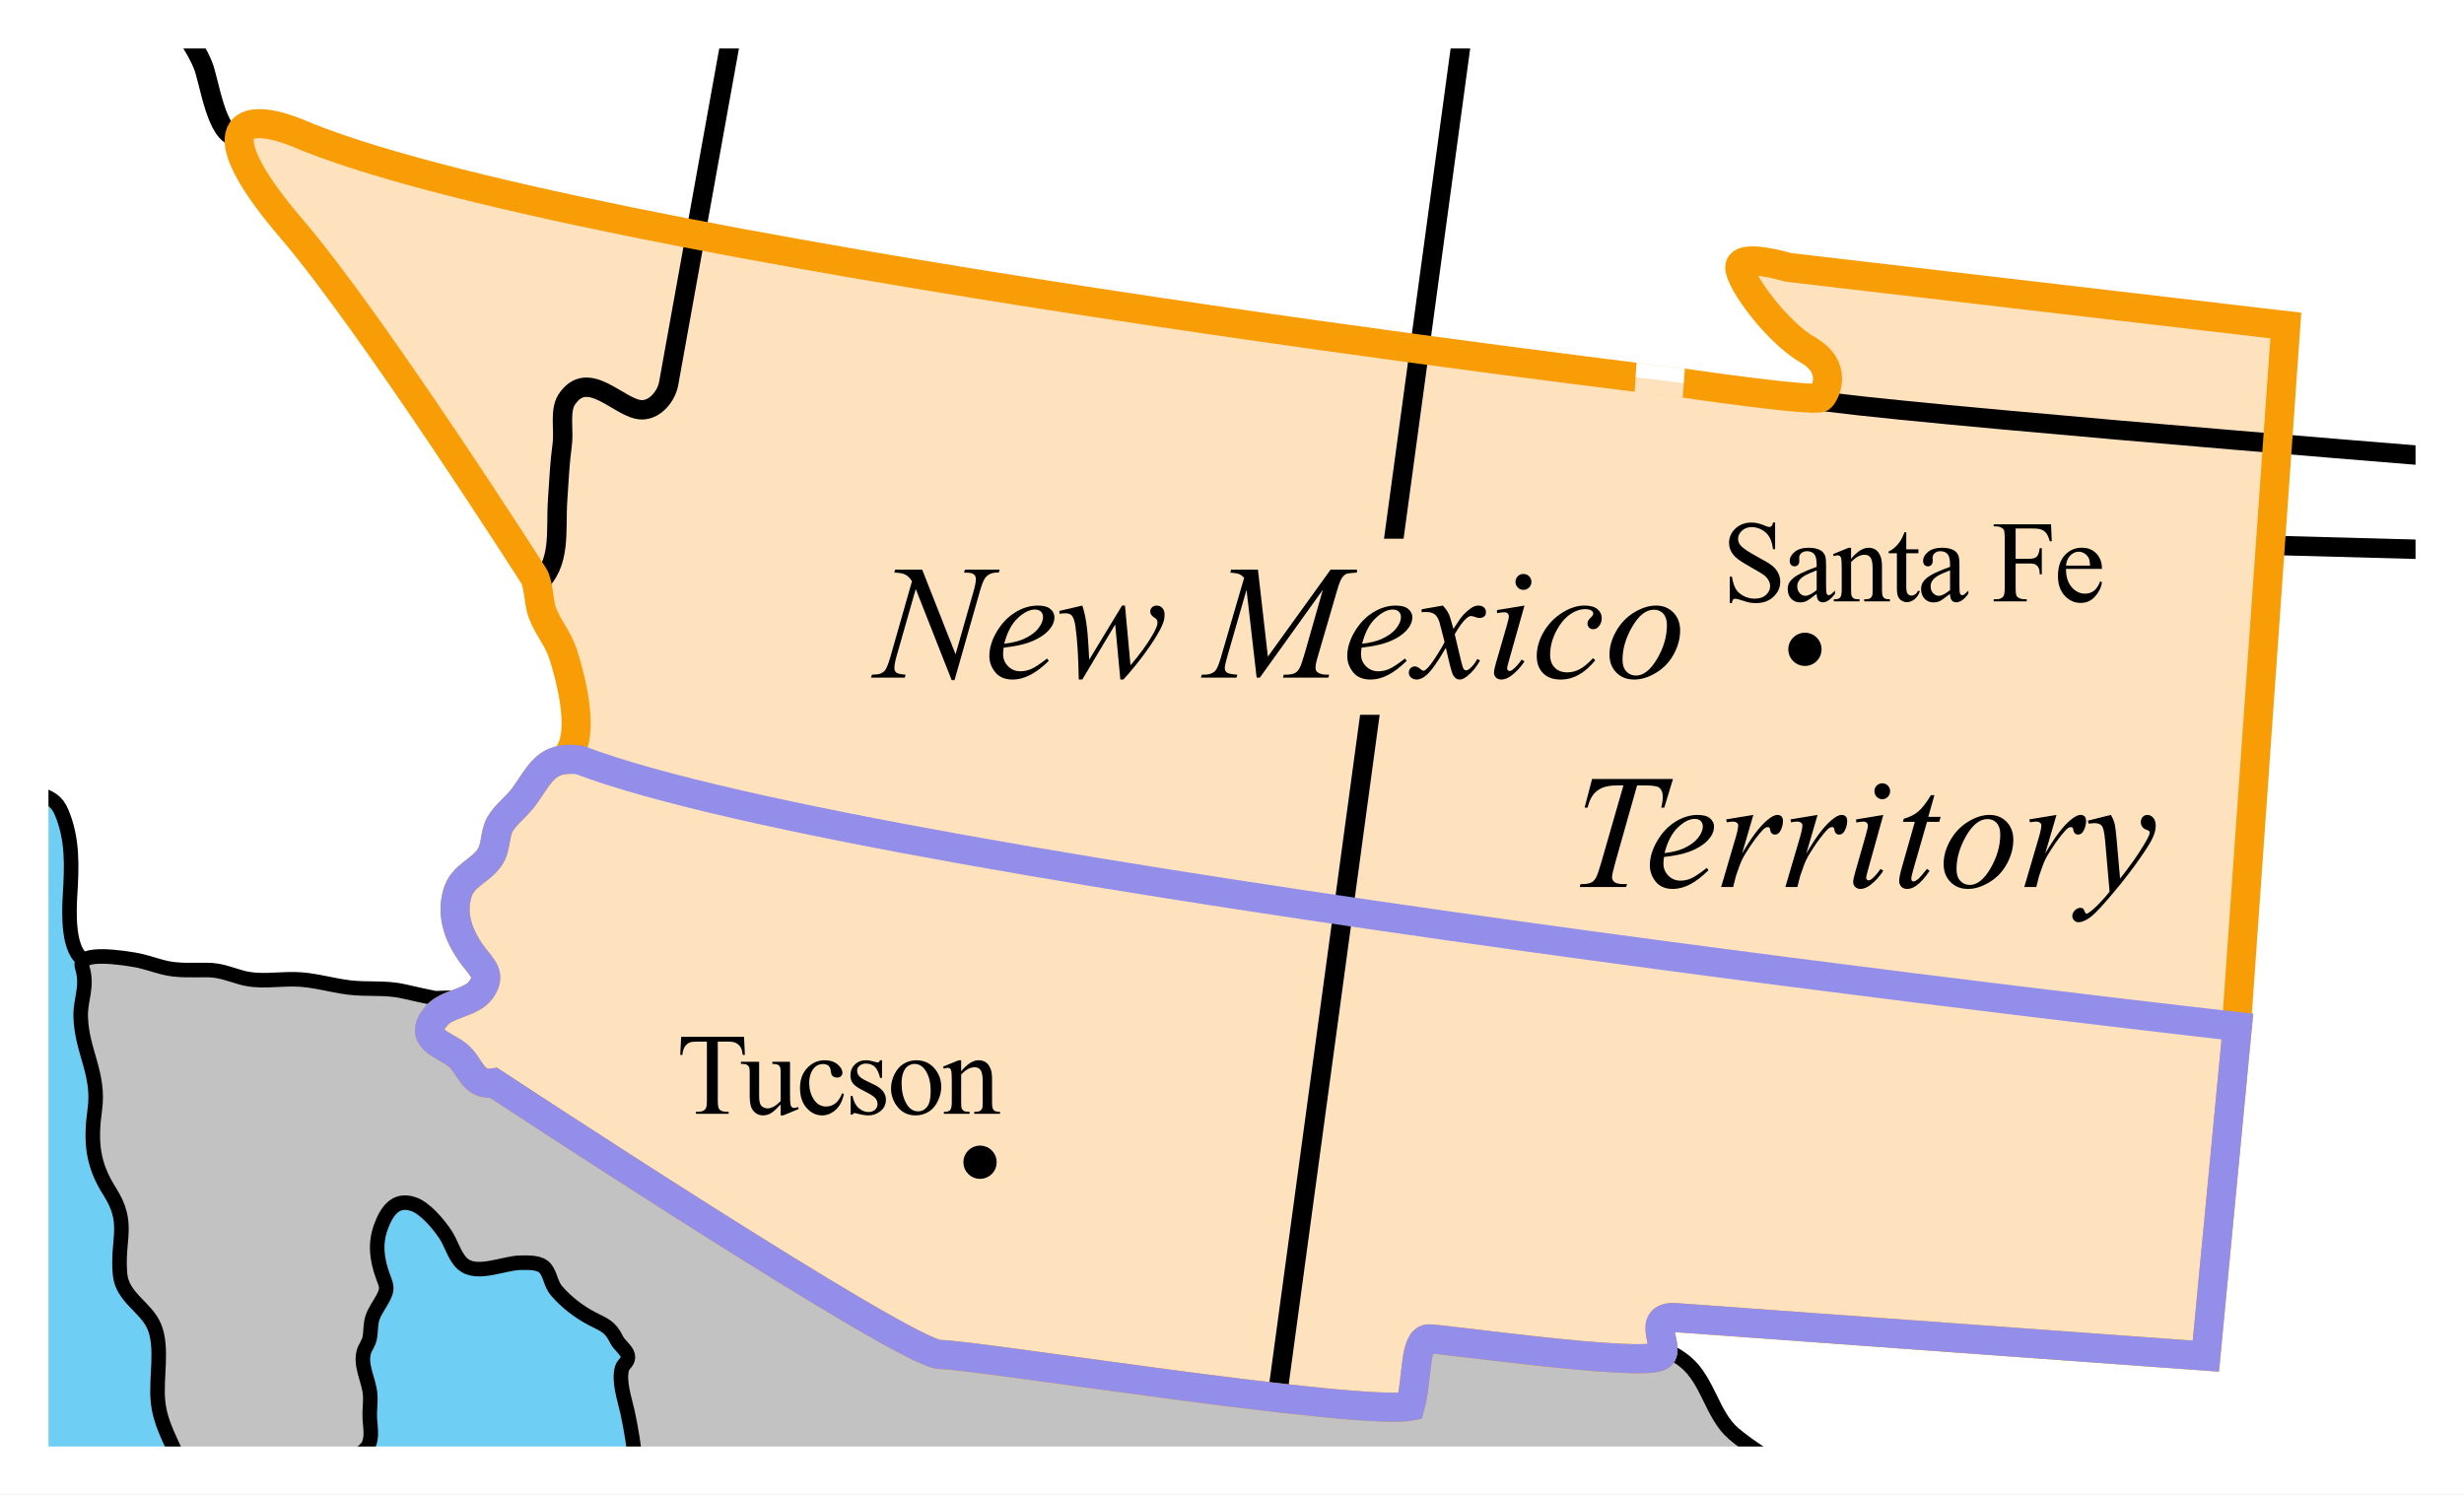
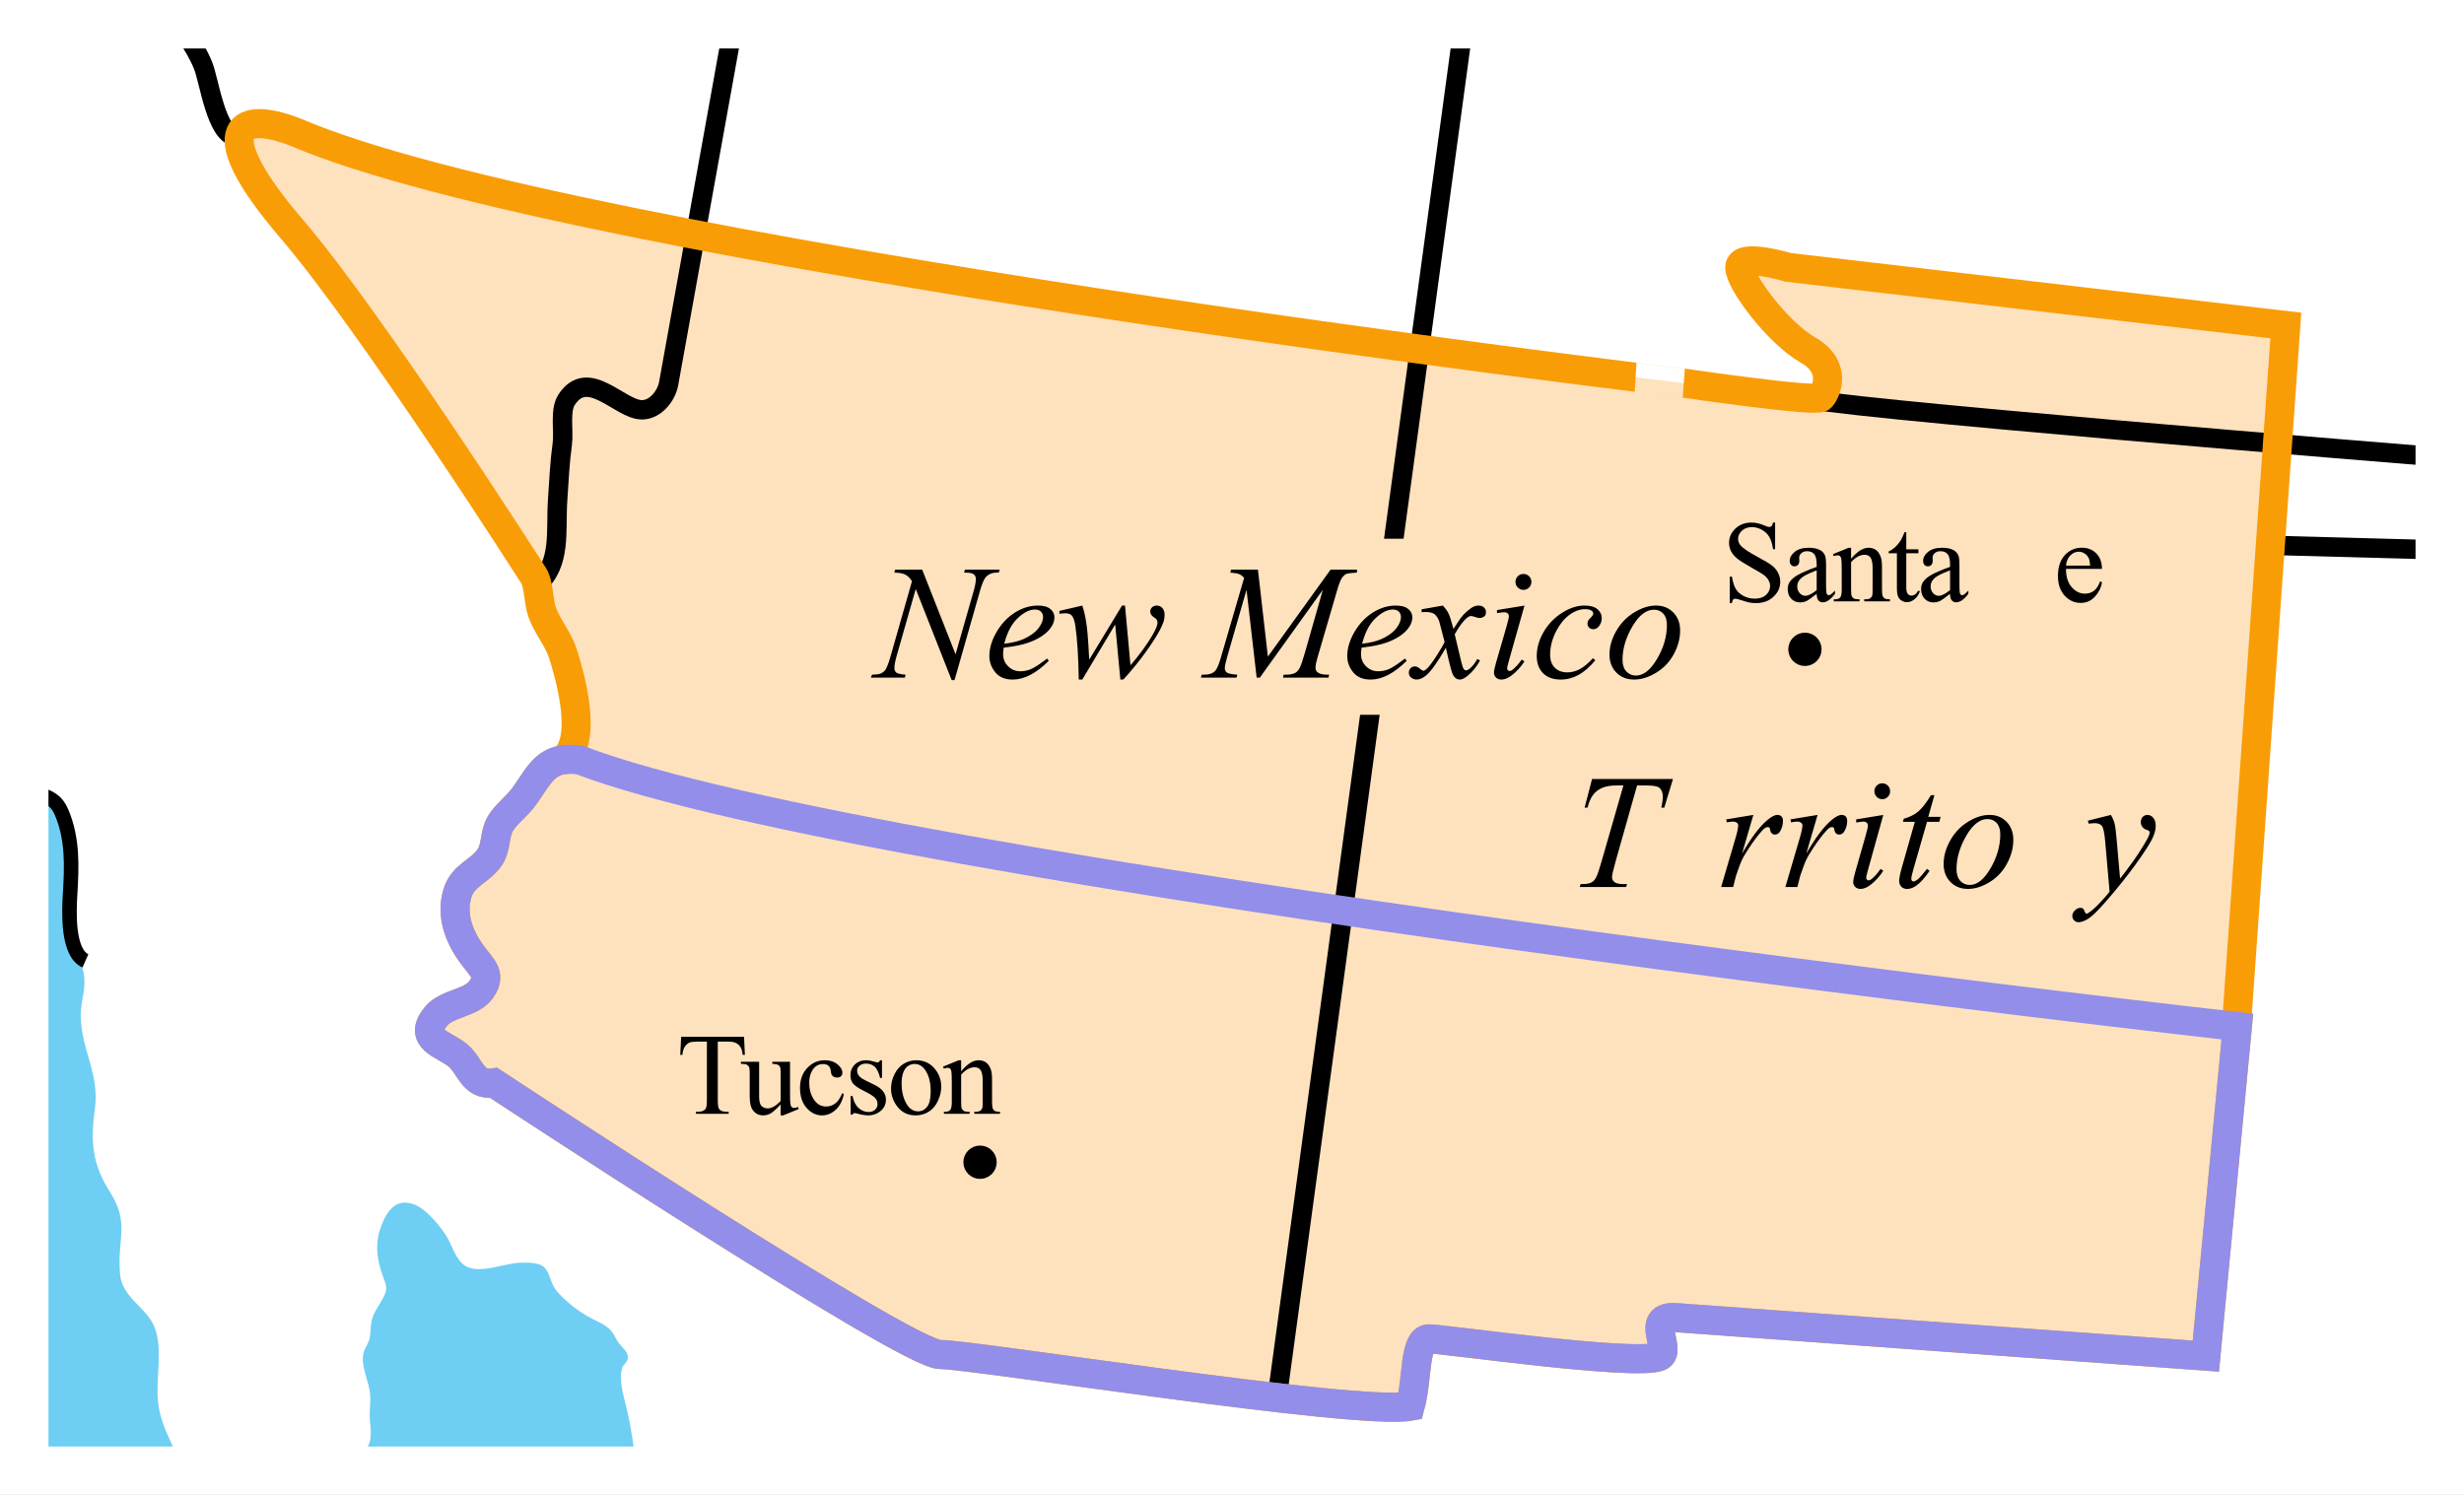
<svg xmlns="http://www.w3.org/2000/svg" version="1.1" id="Layer_1" x="0px" y="0px" width="254.195px" height="154.24px" viewBox="0 0 254.195 154.24" enable-background="new 0 0 254.195 154.24" xml:space="preserve">
  <rect x="0" y="0" width="254.195" height="154.24" fill="#333333" stroke="none" />
  <rect x="3" y="3" fill="#6ECEF4" width="248.195" height="148.24" />
  <path fill="#FFFFFF" d="M3,3v77.251c0.771,0.374,1.041,0.729,1.447,1.137c2.081,2.086,2.974,6.071,2.994,9.063  c0.029,4.249-0.781,5.025,1.327,8.538c-0.276,0.167-0.409,0.411-0.298,0.77c0.641,2.07-0.192,3.277-0.143,5.134  c0.096,3.588,1.967,5.869,1.455,9.584c-0.465,3.375-0.24,5.668,1.55,8.483c2.095,3.294,0.726,4.815,1.052,8.515  c0.212,2.382,2.666,3.38,3.514,5.351c0.934,2.17,0.175,5.267,0.394,7.672c0.214,2.348,1.235,3.91,2.165,6.16h17.708  c0.549-0.436,1.501-0.898,1.829-1.521c0.43-0.818,0.207-1.891,0.157-2.767c-0.049-0.843,0.099-1.653,0.034-2.499  c-0.107-1.419-1.047-2.956-0.654-4.369c0.141-0.505,0.496-0.885,0.607-1.445c0.139-0.698,0.06-1.426,0.295-2.112  c0.253-0.74,0.738-1.351,1.096-2.037c0.518-0.994,0.329-1.249-0.038-2.259c-0.606-1.667-0.825-3.32-0.208-5.022  c0.586-1.614,1.5-3.047,3.4-2.377c1.225,0.432,2.588,2.095,3.283,3.139c0.6,0.901,0.916,2.224,1.715,2.97  c1.453,1.361,4.31-0.081,6.063-0.079c0.786,0,1.959-0.067,2.51,0.589c0.534,0.638,0.559,1.618,1.169,2.321  c1.013,1.166,2.271,2.143,3.64,2.858c1.28,0.67,1.873,0.787,2.537,2.153c0.295,0.605,1.03,1.069,1.16,1.639  c0.146,0.645-0.449,0.865-0.583,1.315c-0.401,1.356,0.284,3.241,0.572,4.597c0.385,1.81,0.693,3.643,0.822,5.49h98.408h19.561  h67.655V3H3z" />
  <g>
-     <path fill="#C2C2C2" stroke="#000000" stroke-width="1.5" d="M13.865,99.026c1.008,0.167,1.961,0.516,2.93,0.77   c1.512,0.398,3.053,0.271,4.596,0.284c1.291,0.012,2.208,0.397,3.457,0.76c1.852,0.537,3.691,0.165,5.57,0.195   c1.889,0.031,3.716,0.615,5.58,0.847c1.891,0.234,3.821-0.032,5.688,0.409c1.061,0.25,2.123,0.473,3.188,0.699l17.167-0.5   l103.375,35.188c2.806,0.448,6.191,0.97,8.448,2.826c2.351,1.933,2.754,5.499,4.977,7.402c1.422,1.219,3.158,2.253,4.7,3.334   H65.571c-0.129-1.848-0.438-3.681-0.822-5.49c-0.288-1.355-0.974-3.24-0.572-4.597c0.134-0.45,0.729-0.671,0.583-1.315   c-0.13-0.569-0.865-1.033-1.16-1.639c-0.664-1.366-1.257-1.483-2.537-2.153c-1.368-0.716-2.627-1.692-3.64-2.858   c-0.61-0.703-0.635-1.684-1.169-2.321c-0.551-0.656-1.724-0.589-2.51-0.589c-1.753-0.002-4.609,1.44-6.063,0.079   c-0.799-0.746-1.115-2.068-1.715-2.97c-0.695-1.044-2.059-2.707-3.283-3.139c-1.9-0.67-2.814,0.763-3.4,2.377   c-0.617,1.702-0.398,3.355,0.208,5.022c0.367,1.01,0.556,1.265,0.038,2.259c-0.357,0.687-0.843,1.297-1.096,2.037   c-0.235,0.687-0.156,1.414-0.295,2.112c-0.111,0.561-0.467,0.94-0.607,1.445c-0.393,1.413,0.547,2.95,0.654,4.369   c0.064,0.846-0.083,1.656-0.034,2.499c0.05,0.876,0.272,1.948-0.157,2.767c-0.328,0.623-1.28,1.086-1.829,1.521H18.457   c-0.93-2.25-1.951-3.813-2.165-6.16c-0.219-2.405,0.54-5.502-0.394-7.672c-0.848-1.971-3.302-2.969-3.514-5.351   c-0.326-3.699,1.043-5.221-1.052-8.515c-1.79-2.815-2.015-5.108-1.55-8.483c0.512-3.715-1.359-5.996-1.455-9.584   c-0.05-1.856,0.783-3.063,0.143-5.134C7.928,98.005,13.021,98.887,13.865,99.026z" />
    <path fill="none" stroke="#000000" stroke-width="1.5" d="M8.813,99.135c-1.872-0.832-1.689-5.081-1.587-6.785   c0.179-2.932,0.302-5.761-0.87-8.535c-0.523-1.236-1.191-1.483-2.459-1.981" />
  </g>
  <path fill="#FEE2BE" d="M235.813,33.583l-51.333-6c0,0-5-1.5-5,0s3.918,6.751,7.021,8.521s1.874,4.375,1.354,4.896  s-14.041-1.458-14.041-1.458S59.063,25.916,30.563,13.666c-6.583-2.583-8.832,0.208-0.499,9.917  c8.324,9.698,24.963,35.776,24.999,35.833c0.508,0.796,0.509,2.724,0.845,3.686c0.538,1.535,1.663,2.785,2.159,4.318  c0.812,2.507,2.073,7.42,0.882,9.884c-0.2,0.414-0.413,0.757-0.621,1.062c-2.176,0.197-2.83,1.805-4.248,3.795  c-0.688,0.964-1.911,1.861-2.479,2.854c-0.608,1.063-0.379,2.411-1.079,3.435c-1.022,1.493-2.768,1.834-3.328,3.702  c-0.713,2.378,0.228,4.62,1.598,6.45c0.972,1.298,1.936,1.982,0.818,3.533c-0.986,1.371-3.512,1.375-4.605,2.694  c-1.979,2.39,0.743,2.87,2.176,4.013c1.367,1.089,1.541,3.239,3.758,2.887c0,0,42.542,28.021,46.042,28.021s43,6.334,48.5,5.334  c0.771-2.761,0.396-6.948,1.927-6.948s21.392,2.866,23.775,1.818c1.375-0.604-1.65-4.287,1.756-4.006l54.625,3.969l3.25-34  c0,0-0.034-0.004-0.101-0.012L235.813,33.583z" />
  <g>
    <line fill="#7CCEF7" stroke="#000000" stroke-width="2" x1="150.932" y1="3" x2="131.751" y2="144.203" />
    <path fill="none" stroke="#000000" stroke-width="2" d="M75.577,3c0,0-6.566,36.412-6.598,36.582   c-0.233,1.271-1.37,2.715-2.773,2.7c-2.274-0.024-5.547-4.466-7.764-1.022c-0.713,1.106-0.254,3.232-0.433,4.538   c-0.264,1.918-0.352,3.872-0.482,5.802c-0.217,3.204,0.422,6.589-2.126,8.77" />
    <line fill="none" stroke="#000000" stroke-width="2" x1="251.195" y1="56.724" x2="233.729" y2="56.25" />
    <path fill="none" stroke="#000000" stroke-width="2" d="M251.195,47.115c0,0-65.48-5.282-65.135-6.113" />
  </g>
  <g>
    <circle stroke="#000000" cx="186.203" cy="66.994" r="1.219" />
    <circle stroke="#000000" cx="101.105" cy="119.912" r="1.219" />
  </g>
  <rect x="132.646" y="55.583" fill="#FEE2BE" width="20.167" height="18.166" />
  <g>
    <g>
      <path d="M183.127,53.914v2.748h-0.217c-0.07-0.527-0.196-0.947-0.378-1.26s-0.44-0.561-0.776-0.744s-0.684-0.275-1.043-0.275    c-0.406,0-0.742,0.124-1.008,0.372s-0.398,0.53-0.398,0.847c0,0.242,0.084,0.463,0.252,0.662c0.242,0.293,0.818,0.684,1.729,1.172    c0.742,0.398,1.249,0.704,1.521,0.917s0.48,0.464,0.627,0.753s0.22,0.592,0.22,0.908c0,0.602-0.233,1.12-0.7,1.556    s-1.067,0.653-1.802,0.653c-0.23,0-0.447-0.018-0.65-0.053c-0.121-0.02-0.372-0.091-0.753-0.214s-0.622-0.185-0.724-0.185    c-0.098,0-0.175,0.029-0.231,0.088s-0.099,0.18-0.126,0.363h-0.217v-2.725h0.217c0.102,0.57,0.238,0.997,0.41,1.28    s0.435,0.519,0.788,0.706s0.741,0.281,1.163,0.281c0.488,0,0.874-0.129,1.157-0.387s0.425-0.563,0.425-0.914    c0-0.195-0.054-0.393-0.161-0.592s-0.274-0.385-0.501-0.557c-0.152-0.117-0.568-0.366-1.248-0.747s-1.163-0.685-1.45-0.911    s-0.505-0.477-0.653-0.75s-0.223-0.574-0.223-0.902c0-0.57,0.219-1.062,0.656-1.474s0.994-0.618,1.67-0.618    c0.422,0,0.869,0.104,1.342,0.311c0.219,0.098,0.373,0.146,0.463,0.146c0.102,0,0.185-0.03,0.249-0.091s0.116-0.183,0.155-0.366    H183.127z" />
      <path d="M187.415,61.268c-0.551,0.426-0.896,0.672-1.037,0.738c-0.211,0.098-0.436,0.146-0.674,0.146    c-0.371,0-0.677-0.127-0.917-0.381s-0.36-0.588-0.36-1.002c0-0.262,0.059-0.488,0.176-0.68c0.16-0.266,0.438-0.516,0.835-0.75    s1.056-0.52,1.978-0.855v-0.211c0-0.535-0.085-0.902-0.255-1.102s-0.417-0.299-0.741-0.299c-0.246,0-0.441,0.066-0.586,0.199    c-0.148,0.133-0.223,0.285-0.223,0.457l0.012,0.34c0,0.18-0.046,0.318-0.138,0.416s-0.212,0.146-0.36,0.146    c-0.145,0-0.263-0.051-0.354-0.152s-0.138-0.24-0.138-0.416c0-0.336,0.172-0.645,0.516-0.926s0.826-0.422,1.447-0.422    c0.477,0,0.867,0.08,1.172,0.24c0.23,0.121,0.4,0.311,0.51,0.568c0.07,0.168,0.105,0.512,0.105,1.031v1.822    c0,0.512,0.01,0.825,0.029,0.94s0.052,0.192,0.097,0.231s0.097,0.059,0.155,0.059c0.063,0,0.117-0.014,0.164-0.041    c0.082-0.051,0.24-0.193,0.475-0.428v0.328c-0.438,0.586-0.855,0.879-1.254,0.879c-0.191,0-0.344-0.066-0.457-0.199    S187.419,61.588,187.415,61.268z M187.415,60.887v-2.045c-0.59,0.234-0.971,0.4-1.143,0.498c-0.309,0.172-0.529,0.352-0.662,0.539    s-0.199,0.393-0.199,0.615c0,0.281,0.084,0.515,0.252,0.7s0.361,0.278,0.58,0.278C186.54,61.473,186.931,61.277,187.415,60.887z" />
      <path d="M190.965,57.652c0.629-0.758,1.229-1.137,1.799-1.137c0.293,0,0.545,0.073,0.756,0.22s0.379,0.388,0.504,0.724    c0.086,0.234,0.129,0.594,0.129,1.078v2.291c0,0.34,0.027,0.57,0.082,0.691c0.043,0.098,0.112,0.174,0.208,0.229    s0.272,0.082,0.53,0.082v0.211h-2.654V61.83h0.111c0.25,0,0.425-0.038,0.524-0.114s0.169-0.188,0.208-0.337    c0.016-0.059,0.023-0.242,0.023-0.551v-2.197c0-0.488-0.063-0.843-0.19-1.063s-0.341-0.331-0.642-0.331    c-0.465,0-0.928,0.254-1.389,0.762v2.83c0,0.363,0.021,0.588,0.064,0.674c0.055,0.113,0.13,0.196,0.226,0.249    s0.29,0.079,0.583,0.079v0.211h-2.654V61.83h0.117c0.273,0,0.458-0.069,0.554-0.208s0.144-0.403,0.144-0.794v-1.992    c0-0.645-0.015-1.037-0.044-1.178s-0.074-0.236-0.135-0.287s-0.142-0.076-0.243-0.076c-0.109,0-0.24,0.029-0.393,0.088    l-0.088-0.211l1.617-0.656h0.252V57.652z" />
      <path d="M196.658,54.91v1.764h1.254v0.41h-1.254v3.48c0,0.348,0.05,0.582,0.149,0.703s0.228,0.182,0.384,0.182    c0.129,0,0.254-0.04,0.375-0.12s0.215-0.198,0.281-0.354h0.229c-0.137,0.383-0.33,0.671-0.58,0.864s-0.508,0.29-0.773,0.29    c-0.18,0-0.355-0.05-0.527-0.149s-0.299-0.242-0.381-0.428s-0.123-0.472-0.123-0.858v-3.609h-0.85v-0.193    c0.215-0.086,0.435-0.231,0.659-0.437s0.425-0.448,0.601-0.729c0.09-0.148,0.215-0.42,0.375-0.814H196.658z" />
      <path d="M201.175,61.268c-0.551,0.426-0.896,0.672-1.037,0.738c-0.211,0.098-0.436,0.146-0.674,0.146    c-0.371,0-0.677-0.127-0.917-0.381s-0.36-0.588-0.36-1.002c0-0.262,0.059-0.488,0.176-0.68c0.16-0.266,0.438-0.516,0.835-0.75    s1.056-0.52,1.978-0.855v-0.211c0-0.535-0.085-0.902-0.255-1.102s-0.417-0.299-0.741-0.299c-0.246,0-0.441,0.066-0.586,0.199    c-0.148,0.133-0.223,0.285-0.223,0.457l0.012,0.34c0,0.18-0.046,0.318-0.138,0.416s-0.212,0.146-0.36,0.146    c-0.145,0-0.263-0.051-0.354-0.152s-0.138-0.24-0.138-0.416c0-0.336,0.172-0.645,0.516-0.926s0.826-0.422,1.447-0.422    c0.477,0,0.867,0.08,1.172,0.24c0.23,0.121,0.4,0.311,0.51,0.568c0.07,0.168,0.105,0.512,0.105,1.031v1.822    c0,0.512,0.01,0.825,0.029,0.94s0.052,0.192,0.097,0.231s0.097,0.059,0.155,0.059c0.063,0,0.117-0.014,0.164-0.041    c0.082-0.051,0.24-0.193,0.475-0.428v0.328c-0.438,0.586-0.855,0.879-1.254,0.879c-0.191,0-0.344-0.066-0.457-0.199    S201.179,61.588,201.175,61.268z M201.175,60.887v-2.045c-0.59,0.234-0.971,0.4-1.143,0.498c-0.309,0.172-0.529,0.352-0.662,0.539    s-0.199,0.393-0.199,0.615c0,0.281,0.084,0.515,0.252,0.7s0.361,0.278,0.58,0.278C200.3,61.473,200.69,61.277,201.175,60.887z" />
-       <path d="M207.94,54.529v3.123h1.447c0.332,0,0.575-0.073,0.729-0.22s0.257-0.437,0.308-0.87h0.217v2.689h-0.217    c-0.004-0.309-0.044-0.535-0.12-0.68s-0.182-0.253-0.316-0.325s-0.335-0.108-0.601-0.108h-1.447v2.496    c0,0.402,0.025,0.668,0.076,0.797c0.039,0.098,0.121,0.182,0.246,0.252c0.172,0.094,0.352,0.141,0.539,0.141h0.287v0.217h-3.41    v-0.217h0.281c0.328,0,0.566-0.096,0.715-0.287c0.094-0.125,0.141-0.426,0.141-0.902v-5.133c0-0.402-0.025-0.668-0.076-0.797    c-0.039-0.098-0.119-0.182-0.24-0.252c-0.168-0.094-0.348-0.141-0.539-0.141h-0.281v-0.217h5.912l0.076,1.746h-0.205    c-0.102-0.371-0.22-0.644-0.354-0.817s-0.301-0.3-0.498-0.378s-0.503-0.117-0.917-0.117H207.94z" />
      <path d="M213.137,58.695c-0.004,0.797,0.189,1.422,0.58,1.875s0.85,0.68,1.377,0.68c0.352,0,0.657-0.097,0.917-0.29    s0.478-0.524,0.653-0.993l0.182,0.117c-0.082,0.535-0.32,1.022-0.715,1.462s-0.889,0.659-1.482,0.659    c-0.645,0-1.196-0.251-1.655-0.753s-0.688-1.177-0.688-2.024c0-0.918,0.235-1.634,0.706-2.147s1.062-0.771,1.772-0.771    c0.602,0,1.096,0.198,1.482,0.595s0.58,0.927,0.58,1.591H213.137z M213.137,58.355h2.484c-0.02-0.344-0.061-0.586-0.123-0.727    c-0.098-0.219-0.243-0.391-0.437-0.516s-0.396-0.188-0.606-0.188c-0.324,0-0.614,0.126-0.87,0.378S213.18,57.906,213.137,58.355z" />
    </g>
    <g>
      <path d="M164.243,80.371h8.348l-0.899,2.959h-0.308c0.103-0.433,0.153-0.818,0.153-1.158c0-0.4-0.121-0.702-0.364-0.904    c-0.184-0.153-0.656-0.23-1.418-0.23h-0.868l-2.172,7.678c-0.275,0.964-0.413,1.559-0.413,1.783c0,0.209,0.086,0.38,0.26,0.514    c0.173,0.135,0.478,0.202,0.915,0.202h0.373l-0.097,0.304h-4.782l0.089-0.304h0.211c0.421,0,0.745-0.069,0.973-0.206    c0.156-0.093,0.299-0.262,0.426-0.506c0.127-0.243,0.304-0.76,0.53-1.549l2.277-7.916h-0.656c-0.632,0-1.142,0.082-1.527,0.247    c-0.387,0.164-0.699,0.402-0.937,0.715s-0.433,0.756-0.584,1.331h-0.3L164.243,80.371z" />
-       <path d="M171.663,88.419c-0.038,0.273-0.057,0.501-0.057,0.682c0,0.488,0.17,0.903,0.511,1.246c0.34,0.342,0.754,0.514,1.24,0.514    c0.389,0,0.763-0.081,1.122-0.243c0.359-0.161,0.893-0.519,1.601-1.072l0.171,0.238c-1.281,1.288-2.502,1.932-3.664,1.932    c-0.789,0-1.383-0.252-1.783-0.756c-0.399-0.505-0.6-1.061-0.6-1.669c0-0.816,0.249-1.652,0.746-2.507    c0.497-0.855,1.121-1.52,1.872-1.993c0.751-0.475,1.523-0.712,2.318-0.712c0.572,0,0.996,0.118,1.272,0.354    c0.275,0.236,0.413,0.516,0.413,0.839c0,0.455-0.179,0.891-0.535,1.307c-0.47,0.543-1.162,0.981-2.075,1.315    C173.611,88.117,172.76,88.293,171.663,88.419z M171.72,88.016c0.8-0.093,1.451-0.252,1.953-0.477    c0.665-0.301,1.163-0.662,1.496-1.081c0.332-0.419,0.498-0.817,0.498-1.195c0-0.23-0.071-0.417-0.215-0.56    s-0.347-0.214-0.612-0.214c-0.551,0-1.136,0.298-1.754,0.893C172.467,85.977,172.012,86.854,171.72,88.016z" />
      <path d="M178.086,84.539l2.796-0.461l-1.167,3.995c0.945-1.639,1.805-2.783,2.577-3.436c0.438-0.373,0.795-0.56,1.07-0.56    c0.179,0,0.318,0.054,0.422,0.161c0.103,0.106,0.153,0.262,0.153,0.464c0,0.362-0.092,0.707-0.275,1.036    c-0.13,0.246-0.316,0.369-0.56,0.369c-0.124,0-0.23-0.041-0.319-0.123c-0.09-0.082-0.145-0.208-0.167-0.378    c-0.011-0.104-0.035-0.173-0.072-0.205c-0.044-0.044-0.095-0.066-0.154-0.066c-0.092,0-0.179,0.022-0.259,0.066    c-0.141,0.076-0.354,0.29-0.641,0.641c-0.448,0.537-0.935,1.233-1.459,2.088c-0.227,0.361-0.422,0.771-0.584,1.225    c-0.227,0.625-0.356,1-0.389,1.126l-0.26,1.036h-1.239l1.499-5.104c0.173-0.592,0.26-1.014,0.26-1.266    c0-0.099-0.041-0.181-0.122-0.247c-0.108-0.088-0.251-0.132-0.43-0.132c-0.113,0-0.321,0.025-0.624,0.074L178.086,84.539z" />
      <path d="M184.712,84.539l2.796-0.461l-1.167,3.995c0.945-1.639,1.805-2.783,2.577-3.436c0.438-0.373,0.795-0.56,1.07-0.56    c0.179,0,0.318,0.054,0.422,0.161c0.103,0.106,0.153,0.262,0.153,0.464c0,0.362-0.092,0.707-0.275,1.036    c-0.13,0.246-0.316,0.369-0.56,0.369c-0.124,0-0.23-0.041-0.319-0.123c-0.09-0.082-0.145-0.208-0.167-0.378    c-0.011-0.104-0.035-0.173-0.072-0.205c-0.044-0.044-0.095-0.066-0.154-0.066c-0.092,0-0.179,0.022-0.259,0.066    c-0.141,0.076-0.354,0.29-0.641,0.641c-0.448,0.537-0.935,1.233-1.459,2.088c-0.227,0.361-0.422,0.771-0.584,1.225    c-0.227,0.625-0.356,1-0.389,1.126l-0.26,1.036h-1.239l1.499-5.104c0.173-0.592,0.26-1.014,0.26-1.266    c0-0.099-0.041-0.181-0.122-0.247c-0.108-0.088-0.251-0.132-0.43-0.132c-0.113,0-0.321,0.025-0.624,0.074L184.712,84.539z" />
      <path d="M194.287,84.078l-1.604,5.763c-0.108,0.389-0.162,0.622-0.162,0.698c0,0.088,0.025,0.159,0.077,0.214    c0.051,0.055,0.111,0.082,0.182,0.082c0.081,0,0.179-0.043,0.292-0.131c0.309-0.247,0.619-0.598,0.933-1.053l0.283,0.189    c-0.367,0.57-0.8,1.05-1.297,1.438c-0.367,0.29-0.719,0.436-1.054,0.436c-0.222,0-0.402-0.067-0.543-0.201    c-0.141-0.135-0.211-0.303-0.211-0.506c0-0.202,0.067-0.54,0.203-1.011l1.054-3.683c0.173-0.603,0.259-0.98,0.259-1.135    c0-0.12-0.042-0.219-0.125-0.296c-0.084-0.076-0.199-0.115-0.345-0.115c-0.119,0-0.364,0.03-0.737,0.091v-0.32L194.287,84.078z     M194.182,80.815c0.228,0,0.419,0.079,0.575,0.238c0.157,0.159,0.235,0.354,0.235,0.584c0,0.225-0.08,0.418-0.239,0.579    c-0.159,0.162-0.35,0.242-0.571,0.242s-0.412-0.08-0.571-0.242c-0.159-0.161-0.239-0.354-0.239-0.579    c0-0.23,0.078-0.425,0.235-0.584C193.763,80.895,193.955,80.815,194.182,80.815z" />
      <path d="M199.56,82.04l-0.632,2.235h1.272l-0.138,0.519h-1.265l-1.394,4.85c-0.151,0.521-0.228,0.857-0.228,1.011    c0,0.094,0.021,0.165,0.065,0.214c0.043,0.05,0.094,0.074,0.153,0.074c0.136,0,0.313-0.096,0.535-0.288    c0.13-0.109,0.419-0.446,0.867-1.011l0.268,0.205c-0.497,0.734-0.967,1.253-1.41,1.554c-0.303,0.208-0.608,0.313-0.916,0.313    c-0.237,0-0.433-0.075-0.583-0.226c-0.151-0.151-0.228-0.345-0.228-0.58c0-0.296,0.087-0.748,0.26-1.356l1.354-4.759h-1.224    l0.081-0.321c0.594-0.164,1.088-0.409,1.482-0.735s0.835-0.892,1.321-1.697H199.56z" />
      <path d="M207.701,86.651c0,0.822-0.215,1.636-0.645,2.441s-1.028,1.444-1.796,1.915c-0.767,0.472-1.513,0.707-2.236,0.707    c-0.74,0-1.345-0.239-1.812-0.719c-0.468-0.479-0.701-1.101-0.701-1.862c0-0.806,0.229-1.614,0.685-2.425    c0.457-0.811,1.067-1.452,1.832-1.924c0.765-0.471,1.504-0.707,2.217-0.707s1.301,0.239,1.763,0.716S207.701,85.89,207.701,86.651    z M206.355,86.084c0-0.51-0.123-0.899-0.369-1.171s-0.563-0.407-0.952-0.407c-0.794,0-1.525,0.577-2.192,1.73    s-1.001,2.3-1.001,3.44c0,0.521,0.13,0.922,0.389,1.204c0.26,0.282,0.587,0.423,0.981,0.423c0.762,0,1.477-0.574,2.144-1.722    C206.021,88.434,206.355,87.268,206.355,86.084z" />
-       <path d="M209.358,84.539l2.796-0.461l-1.167,3.995c0.945-1.639,1.805-2.783,2.577-3.436c0.438-0.373,0.795-0.56,1.07-0.56    c0.179,0,0.318,0.054,0.422,0.161c0.103,0.106,0.153,0.262,0.153,0.464c0,0.362-0.092,0.707-0.275,1.036    c-0.13,0.246-0.316,0.369-0.56,0.369c-0.124,0-0.23-0.041-0.319-0.123c-0.09-0.082-0.145-0.208-0.167-0.378    c-0.011-0.104-0.035-0.173-0.072-0.205c-0.044-0.044-0.095-0.066-0.154-0.066c-0.092,0-0.179,0.022-0.259,0.066    c-0.141,0.076-0.354,0.29-0.641,0.641c-0.448,0.537-0.935,1.233-1.459,2.088c-0.227,0.361-0.422,0.771-0.584,1.225    c-0.227,0.625-0.356,1-0.389,1.126l-0.26,1.036h-1.239l1.499-5.104c0.173-0.592,0.26-1.014,0.26-1.266    c0-0.099-0.041-0.181-0.122-0.247c-0.108-0.088-0.251-0.132-0.43-0.132c-0.113,0-0.321,0.025-0.624,0.074L209.358,84.539z" />
      <path d="M217.767,84.078c0.184,0.318,0.311,0.615,0.381,0.893c0.07,0.276,0.141,0.82,0.211,1.632l0.356,4.044    c0.324-0.395,0.794-1.02,1.41-1.874c0.297-0.417,0.665-0.984,1.103-1.702c0.265-0.438,0.427-0.745,0.486-0.92    c0.032-0.088,0.049-0.179,0.049-0.271c0-0.061-0.02-0.109-0.058-0.148c-0.037-0.038-0.136-0.083-0.295-0.136    c-0.16-0.052-0.292-0.147-0.397-0.287s-0.158-0.3-0.158-0.481c0-0.225,0.064-0.405,0.194-0.542s0.292-0.206,0.486-0.206    c0.238,0,0.44,0.101,0.608,0.301c0.167,0.2,0.251,0.476,0.251,0.826c0,0.433-0.146,0.927-0.438,1.483s-0.854,1.409-1.687,2.561    c-0.832,1.15-1.84,2.405-3.022,3.765c-0.816,0.937-1.421,1.527-1.815,1.771c-0.395,0.243-0.732,0.365-1.014,0.365    c-0.167,0-0.314-0.064-0.441-0.192c-0.127-0.129-0.19-0.278-0.19-0.448c0-0.214,0.088-0.408,0.264-0.584    c0.175-0.175,0.366-0.263,0.571-0.263c0.107,0,0.197,0.024,0.268,0.074c0.043,0.027,0.09,0.105,0.142,0.234    c0.052,0.128,0.099,0.215,0.142,0.259c0.027,0.027,0.06,0.041,0.098,0.041c0.032,0,0.089-0.027,0.17-0.082    c0.297-0.187,0.643-0.482,1.037-0.888c0.519-0.537,0.902-0.976,1.151-1.315l-0.454-5.212c-0.075-0.86-0.189-1.384-0.341-1.569    c-0.15-0.187-0.404-0.28-0.762-0.28c-0.113,0-0.315,0.017-0.607,0.05l-0.073-0.305L217.767,84.078z" />
    </g>
    <g>
      <path d="M95.137,58.772l3.442,8.735l1.866-6.524c0.153-0.537,0.229-0.953,0.229-1.249c0-0.203-0.071-0.361-0.213-0.477    c-0.143-0.115-0.408-0.173-0.798-0.173c-0.065,0-0.134-0.003-0.205-0.008l0.09-0.305h3.583l-0.099,0.305    c-0.372-0.006-0.648,0.032-0.829,0.114c-0.258,0.115-0.45,0.264-0.576,0.444c-0.175,0.258-0.353,0.707-0.534,1.348l-2.621,9.188    h-0.296l-3.706-9.401l-1.98,6.944c-0.147,0.525-0.222,0.929-0.222,1.208c0,0.208,0.066,0.365,0.201,0.473    c0.134,0.106,0.453,0.179,0.957,0.218l-0.082,0.304h-3.501l0.115-0.304c0.438-0.012,0.731-0.05,0.88-0.115    c0.225-0.099,0.392-0.228,0.501-0.387c0.159-0.24,0.337-0.706,0.534-1.396l2.21-7.75c-0.213-0.328-0.442-0.555-0.686-0.678    c-0.244-0.123-0.623-0.193-1.139-0.209l0.091-0.305H95.137z" />
      <path d="M103.543,66.818c-0.038,0.273-0.058,0.501-0.058,0.682c0,0.487,0.173,0.902,0.519,1.245    c0.345,0.343,0.764,0.514,1.257,0.514c0.395,0,0.773-0.081,1.138-0.242c0.364-0.162,0.905-0.52,1.623-1.073l0.173,0.238    c-1.298,1.288-2.536,1.932-3.714,1.932c-0.801,0-1.403-0.252-1.809-0.756s-0.607-1.061-0.607-1.668    c0-0.816,0.252-1.652,0.756-2.507s1.137-1.519,1.898-1.993c0.761-0.474,1.545-0.711,2.35-0.711c0.581,0,1.011,0.118,1.29,0.354    c0.28,0.236,0.42,0.516,0.42,0.839c0,0.454-0.182,0.89-0.543,1.307c-0.477,0.542-1.178,0.98-2.104,1.314    C105.519,66.517,104.655,66.692,103.543,66.818z M103.601,66.415c0.811-0.093,1.471-0.252,1.98-0.477    c0.674-0.301,1.18-0.661,1.517-1.08c0.337-0.42,0.505-0.818,0.505-1.196c0-0.229-0.072-0.416-0.218-0.559    c-0.145-0.143-0.352-0.214-0.62-0.214c-0.559,0-1.152,0.298-1.779,0.892C104.358,64.376,103.896,65.254,103.601,66.415z" />
      <path d="M116.059,62.479l0.567,6.164c0.953-1.118,1.715-2.167,2.284-3.147c0.334-0.575,0.501-0.992,0.501-1.249    c0-0.121-0.027-0.228-0.082-0.321c-0.021-0.049-0.108-0.121-0.259-0.218c-0.15-0.096-0.256-0.194-0.316-0.295    c-0.061-0.102-0.09-0.21-0.09-0.325c0-0.17,0.063-0.313,0.188-0.432c0.126-0.117,0.288-0.177,0.485-0.177    c0.225,0,0.415,0.084,0.57,0.251c0.156,0.167,0.234,0.391,0.234,0.67c0,0.285-0.041,0.551-0.123,0.797    c-0.164,0.472-0.484,1.079-0.961,1.824c-0.581,0.894-1.18,1.722-1.796,2.486c-0.616,0.764-1.075,1.3-1.377,1.606h-0.304    l-0.534-5.687l-3.394,5.687h-0.362c-0.038-2.339-0.156-4.186-0.353-5.539c-0.083-0.563-0.22-0.934-0.411-1.109    c-0.138-0.126-0.346-0.188-0.625-0.188c-0.159,0-0.361,0.017-0.607,0.049v-0.296l2.358-0.551c0.328,0.915,0.542,2.32,0.641,4.216    c0.033,0.718,0.061,1.17,0.082,1.356l3.378-5.572H116.059z" />
      <path d="M129.773,58.772l1.027,8.974l6.468-8.974h2.72v0.305c-0.592,0.038-0.939,0.076-1.044,0.114    c-0.181,0.071-0.346,0.214-0.497,0.428c-0.15,0.214-0.313,0.625-0.488,1.232l-2.063,7.067c-0.121,0.411-0.182,0.734-0.182,0.97    c0,0.214,0.074,0.375,0.223,0.485c0.208,0.158,0.536,0.238,0.985,0.238h0.197l-0.073,0.304h-4.692l0.082-0.304h0.222    c0.416,0,0.734-0.061,0.953-0.181c0.17-0.088,0.322-0.254,0.456-0.498c0.135-0.243,0.322-0.784,0.563-1.623l1.841-6.459    l-6.501,9.064h-0.328l-1.044-9.064l-1.988,6.895c-0.17,0.587-0.255,0.981-0.255,1.184c0,0.203,0.073,0.357,0.222,0.465    c0.147,0.106,0.507,0.179,1.076,0.218l-0.09,0.304h-3.674l0.091-0.304h0.222c0.542,0,0.934-0.138,1.175-0.411    c0.176-0.197,0.359-0.625,0.551-1.282l2.425-8.308c-0.182-0.187-0.354-0.313-0.519-0.379c-0.164-0.065-0.468-0.117-0.912-0.155    l0.082-0.305H129.773z" />
      <path d="M140.465,66.818c-0.038,0.273-0.058,0.501-0.058,0.682c0,0.487,0.173,0.902,0.519,1.245    c0.345,0.343,0.764,0.514,1.257,0.514c0.395,0,0.773-0.081,1.138-0.242c0.364-0.162,0.905-0.52,1.623-1.073l0.173,0.238    c-1.298,1.288-2.536,1.932-3.714,1.932c-0.801,0-1.403-0.252-1.809-0.756s-0.607-1.061-0.607-1.668    c0-0.816,0.252-1.652,0.756-2.507s1.137-1.519,1.898-1.993c0.761-0.474,1.545-0.711,2.35-0.711c0.581,0,1.011,0.118,1.29,0.354    c0.28,0.236,0.42,0.516,0.42,0.839c0,0.454-0.182,0.89-0.543,1.307c-0.477,0.542-1.178,0.98-2.104,1.314    C142.44,66.517,141.577,66.692,140.465,66.818z M140.522,66.415c0.811-0.093,1.471-0.252,1.98-0.477    c0.674-0.301,1.18-0.661,1.517-1.08c0.337-0.42,0.505-0.818,0.505-1.196c0-0.229-0.072-0.416-0.218-0.559    c-0.145-0.143-0.352-0.214-0.62-0.214c-0.559,0-1.152,0.298-1.779,0.892C141.28,64.376,140.818,65.254,140.522,66.415z" />
      <path d="M148.848,62.479c0.269,0.285,0.472,0.57,0.608,0.855c0.099,0.197,0.26,0.715,0.485,1.553l0.723-1.085    c0.191-0.263,0.425-0.514,0.698-0.752c0.274-0.238,0.516-0.401,0.724-0.488c0.131-0.055,0.276-0.083,0.436-0.083    c0.235,0,0.423,0.063,0.563,0.189s0.21,0.279,0.21,0.46c0,0.208-0.041,0.351-0.123,0.428c-0.154,0.137-0.329,0.205-0.526,0.205    c-0.115,0-0.238-0.024-0.37-0.074c-0.257-0.087-0.43-0.131-0.518-0.131c-0.131,0-0.287,0.076-0.468,0.229    c-0.34,0.285-0.745,0.836-1.217,1.652l0.674,2.827c0.104,0.433,0.191,0.691,0.263,0.776s0.143,0.127,0.214,0.127    c0.115,0,0.249-0.063,0.403-0.188c0.301-0.252,0.559-0.581,0.772-0.986l0.287,0.147c-0.345,0.646-0.783,1.184-1.314,1.611    c-0.302,0.24-0.557,0.361-0.765,0.361c-0.307,0-0.551-0.173-0.731-0.518c-0.115-0.214-0.354-1.134-0.715-2.762    c-0.854,1.485-1.539,2.441-2.055,2.868c-0.334,0.274-0.657,0.411-0.97,0.411c-0.219,0-0.419-0.079-0.6-0.238    c-0.132-0.12-0.197-0.282-0.197-0.485c0-0.181,0.061-0.331,0.181-0.451c0.121-0.121,0.269-0.182,0.444-0.182    c0.175,0,0.361,0.088,0.559,0.264c0.143,0.126,0.252,0.188,0.328,0.188c0.066,0,0.151-0.044,0.255-0.131    c0.258-0.208,0.608-0.658,1.052-1.348c0.444-0.69,0.734-1.189,0.871-1.496c-0.339-1.331-0.522-2.035-0.55-2.112    c-0.126-0.355-0.291-0.607-0.493-0.756c-0.203-0.147-0.502-0.222-0.896-0.222c-0.127,0-0.271,0.006-0.436,0.017v-0.296    L148.848,62.479z" />
      <path d="M157.271,62.479l-1.627,5.761c-0.109,0.39-0.164,0.622-0.164,0.699c0,0.087,0.026,0.158,0.078,0.213    c0.052,0.056,0.113,0.083,0.185,0.083c0.082,0,0.181-0.044,0.296-0.132c0.313-0.247,0.628-0.597,0.945-1.052l0.287,0.188    c-0.372,0.57-0.811,1.05-1.314,1.438c-0.373,0.29-0.729,0.436-1.068,0.436c-0.225,0-0.408-0.067-0.551-0.201    c-0.143-0.135-0.213-0.303-0.213-0.506c0-0.202,0.068-0.539,0.205-1.011l1.068-3.682c0.175-0.603,0.263-0.98,0.263-1.134    c0-0.12-0.042-0.219-0.127-0.296c-0.085-0.076-0.201-0.115-0.35-0.115c-0.12,0-0.37,0.03-0.748,0.091v-0.32L157.271,62.479z     M157.164,59.217c0.23,0,0.425,0.079,0.584,0.238c0.158,0.158,0.238,0.354,0.238,0.583c0,0.225-0.081,0.418-0.243,0.579    c-0.161,0.162-0.354,0.243-0.579,0.243s-0.418-0.081-0.579-0.243c-0.162-0.161-0.242-0.354-0.242-0.579    c0-0.229,0.079-0.425,0.238-0.583C156.739,59.296,156.934,59.217,157.164,59.217z" />
      <path d="M164.576,68.125c-0.569,0.685-1.145,1.187-1.726,1.508c-0.581,0.32-1.194,0.48-1.841,0.48    c-0.778,0-1.385-0.219-1.82-0.657s-0.653-1.027-0.653-1.767c0-0.839,0.234-1.663,0.703-2.474c0.468-0.812,1.098-1.47,1.89-1.977    s1.568-0.761,2.33-0.761c0.597,0,1.044,0.125,1.339,0.374c0.296,0.25,0.444,0.555,0.444,0.917c0,0.339-0.104,0.63-0.313,0.871    c-0.153,0.186-0.343,0.279-0.567,0.279c-0.169,0-0.311-0.055-0.423-0.165c-0.112-0.109-0.168-0.246-0.168-0.41    c0-0.104,0.021-0.2,0.062-0.288s0.126-0.193,0.255-0.316c0.128-0.123,0.206-0.212,0.233-0.267s0.041-0.112,0.041-0.173    c0-0.115-0.052-0.211-0.155-0.288c-0.159-0.109-0.384-0.164-0.674-0.164c-0.537,0-1.068,0.189-1.595,0.567    s-0.976,0.915-1.348,1.61c-0.449,0.844-0.674,1.688-0.674,2.531c0,0.559,0.159,1.001,0.477,1.327s0.751,0.489,1.299,0.489    c0.422,0,0.839-0.105,1.253-0.316c0.413-0.211,0.878-0.594,1.393-1.146L164.576,68.125z" />
      <path d="M173.328,65.051c0,0.822-0.218,1.636-0.653,2.441c-0.436,0.805-1.042,1.443-1.82,1.914    c-0.778,0.472-1.534,0.707-2.268,0.707c-0.751,0-1.363-0.239-1.837-0.719c-0.475-0.479-0.711-1.101-0.711-1.861    c0-0.806,0.231-1.613,0.694-2.425c0.463-0.811,1.082-1.451,1.857-1.923c0.775-0.471,1.524-0.707,2.247-0.707    c0.724,0,1.319,0.238,1.788,0.716C173.094,63.671,173.328,64.29,173.328,65.051z M171.964,64.484c0-0.51-0.125-0.9-0.374-1.171    c-0.249-0.271-0.571-0.407-0.966-0.407c-0.805,0-1.546,0.577-2.223,1.729c-0.677,1.153-1.015,2.3-1.015,3.439    c0,0.521,0.132,0.922,0.395,1.204s0.595,0.423,0.994,0.423c0.772,0,1.497-0.573,2.174-1.722    C171.626,66.833,171.964,65.667,171.964,64.484z" />
    </g>
    <g>
      <path d="M76.757,106.971l0.088,1.863h-0.223c-0.043-0.328-0.102-0.563-0.176-0.703c-0.121-0.227-0.282-0.394-0.483-0.501    s-0.466-0.161-0.794-0.161H74.05v6.07c0,0.488,0.053,0.793,0.158,0.914c0.148,0.164,0.377,0.246,0.686,0.246h0.275v0.217H71.8    v-0.217h0.281c0.336,0,0.574-0.102,0.715-0.305c0.086-0.125,0.129-0.41,0.129-0.855v-6.07H71.97c-0.371,0-0.635,0.027-0.791,0.082    c-0.203,0.074-0.377,0.217-0.521,0.428s-0.23,0.496-0.258,0.855h-0.223l0.094-1.863H76.757z" />
      <path d="M81.502,109.549v3.252c0,0.621,0.015,1.001,0.044,1.14s0.076,0.235,0.141,0.29s0.14,0.082,0.226,0.082    c0.121,0,0.258-0.033,0.41-0.1l0.082,0.205l-1.605,0.662h-0.264v-1.137c-0.461,0.5-0.813,0.814-1.055,0.943    s-0.498,0.193-0.768,0.193c-0.301,0-0.562-0.087-0.782-0.261s-0.374-0.397-0.46-0.671s-0.129-0.66-0.129-1.16v-2.396    c0-0.254-0.027-0.43-0.082-0.527s-0.136-0.173-0.243-0.226s-0.302-0.077-0.583-0.073v-0.217h1.881v3.592    c0,0.5,0.087,0.828,0.261,0.984s0.384,0.234,0.63,0.234c0.168,0,0.358-0.053,0.571-0.158s0.466-0.307,0.759-0.604v-3.041    c0-0.305-0.056-0.511-0.167-0.618s-0.343-0.165-0.694-0.173v-0.217H81.502z" />
      <path d="M87.056,112.877c-0.145,0.707-0.428,1.251-0.85,1.632s-0.889,0.571-1.4,0.571c-0.609,0-1.141-0.256-1.594-0.768    s-0.68-1.203-0.68-2.074c0-0.844,0.251-1.529,0.753-2.057s1.104-0.791,1.808-0.791c0.527,0,0.961,0.14,1.301,0.419    s0.51,0.569,0.51,0.87c0,0.148-0.048,0.269-0.144,0.36s-0.229,0.138-0.401,0.138c-0.23,0-0.404-0.074-0.521-0.223    c-0.066-0.082-0.11-0.238-0.132-0.469s-0.101-0.406-0.237-0.527c-0.137-0.117-0.326-0.176-0.568-0.176    c-0.391,0-0.705,0.145-0.943,0.434c-0.316,0.383-0.475,0.889-0.475,1.518c0,0.641,0.157,1.206,0.472,1.696    s0.739,0.735,1.274,0.735c0.383,0,0.727-0.131,1.031-0.393c0.215-0.18,0.424-0.506,0.627-0.979L87.056,112.877z" />
      <path d="M90.991,109.391v1.828h-0.193c-0.148-0.574-0.339-0.965-0.571-1.172s-0.528-0.311-0.888-0.311    c-0.273,0-0.494,0.072-0.662,0.217s-0.252,0.305-0.252,0.48c0,0.219,0.063,0.406,0.188,0.563c0.121,0.16,0.367,0.33,0.738,0.51    l0.855,0.416c0.793,0.387,1.189,0.896,1.189,1.529c0,0.488-0.185,0.882-0.554,1.181s-0.782,0.448-1.239,0.448    c-0.328,0-0.703-0.059-1.125-0.176c-0.129-0.039-0.234-0.059-0.316-0.059c-0.09,0-0.16,0.051-0.211,0.152h-0.193v-1.916h0.193    c0.109,0.547,0.318,0.959,0.627,1.236s0.654,0.416,1.037,0.416c0.27,0,0.489-0.079,0.659-0.237s0.255-0.349,0.255-0.571    c0-0.27-0.095-0.496-0.284-0.68s-0.567-0.416-1.134-0.697s-0.938-0.535-1.113-0.762c-0.176-0.223-0.264-0.504-0.264-0.844    c0-0.441,0.151-0.811,0.454-1.107s0.694-0.445,1.175-0.445c0.211,0,0.467,0.045,0.768,0.135c0.199,0.059,0.332,0.088,0.398,0.088    c0.063,0,0.111-0.014,0.146-0.041s0.076-0.088,0.123-0.182H90.991z" />
      <path d="M94.518,109.391c0.813,0,1.465,0.309,1.957,0.926c0.418,0.527,0.627,1.133,0.627,1.816c0,0.48-0.115,0.967-0.346,1.459    s-0.548,0.863-0.952,1.113s-0.854,0.375-1.351,0.375c-0.809,0-1.451-0.322-1.928-0.967c-0.402-0.543-0.604-1.152-0.604-1.828    c0-0.492,0.122-0.981,0.366-1.468s0.565-0.846,0.964-1.078S94.072,109.391,94.518,109.391z M94.336,109.771    c-0.207,0-0.415,0.062-0.624,0.185s-0.378,0.339-0.507,0.647s-0.193,0.705-0.193,1.189c0,0.781,0.155,1.455,0.466,2.021    s0.72,0.85,1.228,0.85c0.379,0,0.691-0.156,0.938-0.469s0.369-0.85,0.369-1.611c0-0.953-0.205-1.703-0.615-2.25    C95.119,109.959,94.766,109.771,94.336,109.771z" />
      <path d="M99.157,110.527c0.629-0.758,1.229-1.137,1.799-1.137c0.293,0,0.545,0.073,0.756,0.22s0.379,0.388,0.504,0.724    c0.086,0.234,0.129,0.594,0.129,1.078v2.291c0,0.34,0.027,0.57,0.082,0.691c0.043,0.098,0.112,0.174,0.208,0.229    s0.272,0.082,0.53,0.082v0.211h-2.654v-0.211h0.111c0.25,0,0.425-0.038,0.524-0.114s0.169-0.188,0.208-0.337    c0.016-0.059,0.023-0.242,0.023-0.551v-2.197c0-0.488-0.063-0.843-0.19-1.063s-0.341-0.331-0.642-0.331    c-0.465,0-0.928,0.254-1.389,0.762v2.83c0,0.363,0.021,0.588,0.064,0.674c0.055,0.113,0.13,0.196,0.226,0.249    s0.29,0.079,0.583,0.079v0.211h-2.654v-0.211h0.117c0.273,0,0.458-0.069,0.554-0.208s0.144-0.403,0.144-0.794v-1.992    c0-0.645-0.015-1.037-0.044-1.178s-0.074-0.236-0.135-0.287s-0.142-0.076-0.243-0.076c-0.109,0-0.24,0.029-0.393,0.088    l-0.088-0.211l1.617-0.656h0.252V110.527z" />
    </g>
  </g>
  <path fill="none" stroke="#000000" stroke-width="2" d="M24.456,14.111c-2.146,0.004-2.843-5.73-3.516-7.381  c-0.861-2.115-2.435-4.097-3.734-5.931" />
  <path fill="#FFFFFF" d="M0,0v154.24h254.195V0H0z M249.195,149.24H5V5h244.195V149.24z" />
  <path fill="none" stroke="#F99D07" stroke-width="3" d="M235.813,33.583l-51.333-6c0,0-5-1.5-5,0s3.918,6.751,7.021,8.521  s1.874,4.375,1.354,4.896s-14.041-1.458-14.041-1.458S59.063,25.916,30.563,13.666c-6.583-2.583-8.832,0.208-0.499,9.917  c8.324,9.698,24.963,35.776,24.999,35.833c0.508,0.796,0.509,2.724,0.845,3.686c0.538,1.535,1.663,2.785,2.159,4.318  c0.812,2.507,2.073,7.42,0.882,9.884c-0.2,0.414-0.413,0.757-0.621,1.062c-2.176,0.197-2.83,1.805-4.248,3.795  c-0.688,0.964-1.911,1.861-2.479,2.854c-0.608,1.063-0.379,2.411-1.079,3.435c-1.022,1.493-2.768,1.834-3.328,3.702  c-0.713,2.378,0.228,4.62,1.598,6.45c0.972,1.298,1.936,1.982,0.818,3.533c-0.986,1.371-3.512,1.375-4.605,2.694  c-1.979,2.39,0.743,2.87,2.176,4.013c1.367,1.089,1.541,3.239,3.758,2.887c0,0,42.542,28.021,46.042,28.021s43,6.334,48.5,5.334  c0.771-2.761,0.396-6.948,1.927-6.948s21.392,2.866,23.775,1.818c1.375-0.604-1.65-4.287,1.756-4.006l54.625,3.969l3.25-34  c0,0-0.034-0.004-0.101-0.012L235.813,33.583z" />
  <path fill="none" stroke="#928EEA" stroke-width="3" d="M230.813,105.916c0,0-140.25-15.75-171-27.5  c-3.44-0.482-4.034,1.359-5.733,3.744c-0.688,0.964-1.911,1.861-2.479,2.854c-0.608,1.063-0.379,2.411-1.079,3.435  c-1.022,1.493-2.768,1.834-3.328,3.702c-0.713,2.378,0.228,4.62,1.598,6.45c0.972,1.298,1.936,1.982,0.818,3.533  c-0.986,1.371-3.512,1.375-4.605,2.694c-1.979,2.39,0.743,2.87,2.176,4.013c1.367,1.089,1.541,3.239,3.758,2.887  c0,0,42.542,28.021,46.042,28.021s43,6.334,48.5,5.334c0.771-2.761,0.396-6.948,1.927-6.948s21.392,2.866,23.775,1.818  c1.375-0.604-1.65-4.287,1.756-4.006l54.625,3.969L230.813,105.916z" />
</svg>